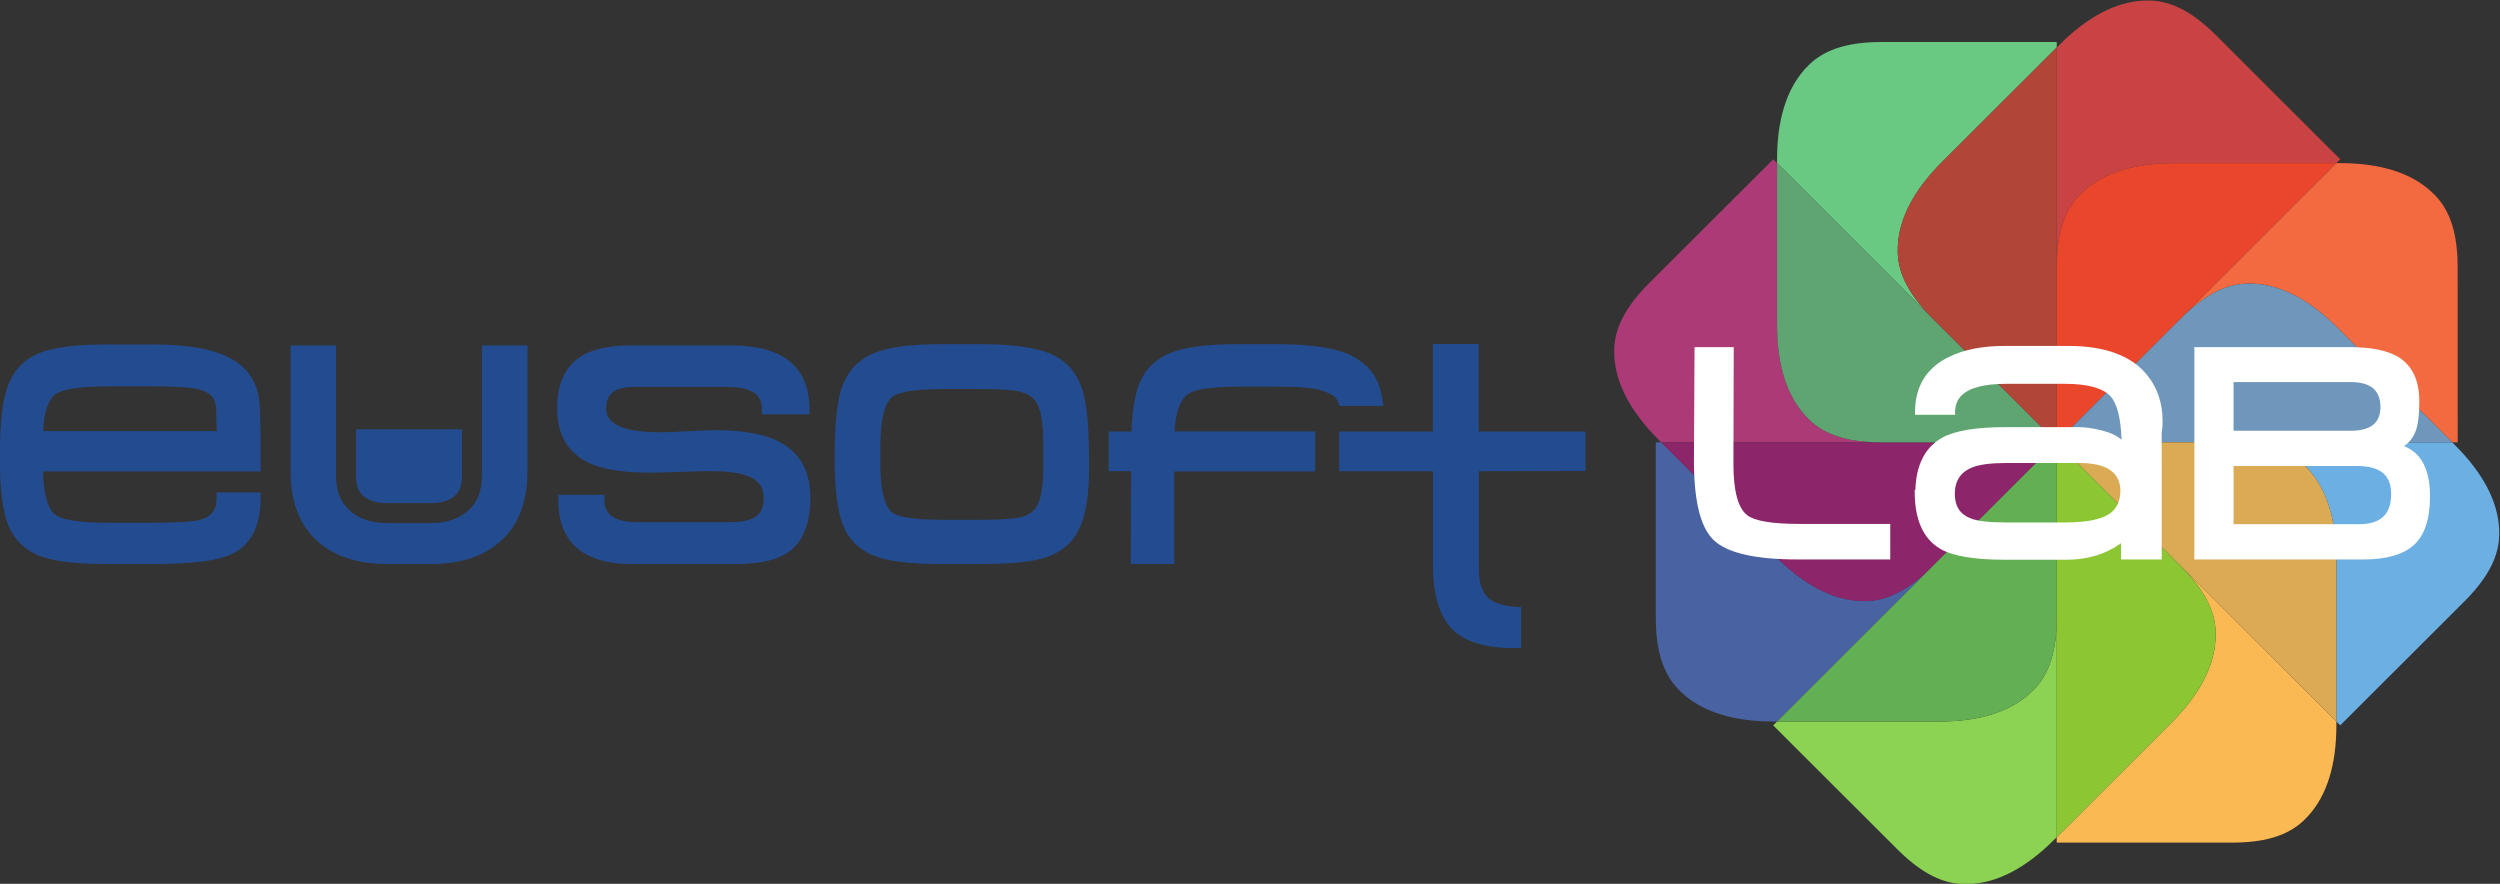
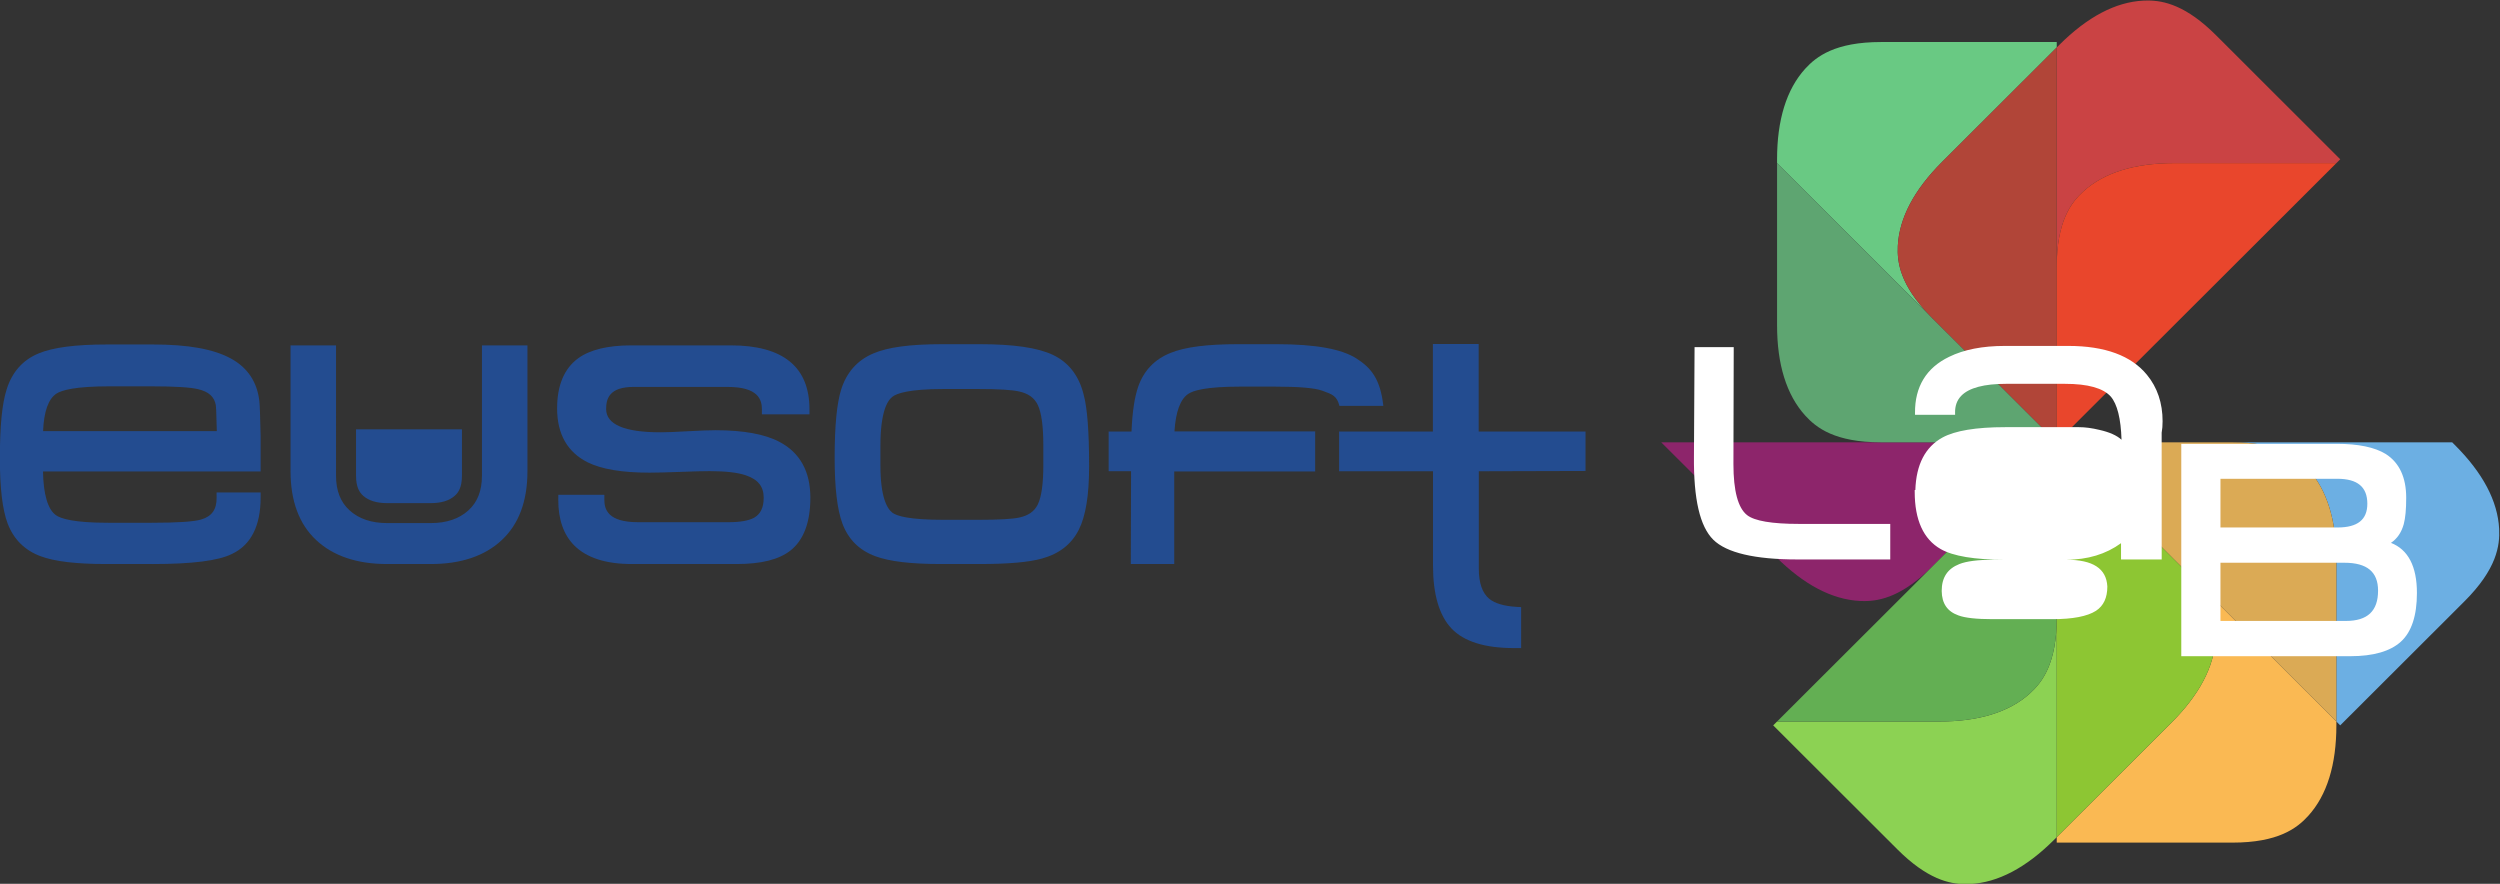
<svg xmlns="http://www.w3.org/2000/svg" width="643.232" height="227.399" viewBox="0 0 643.232 227.399">
  <rect x="0" y="0" width="643.232" height="227.399" fill="#333333" stroke="none" />
  <defs>
    <clipPath id="a">
      <path d="M0 0h841.89v595.276H0z" />
    </clipPath>
    <clipPath id="b">
      <path d="M0 0h841.89v595.276H0z" />
    </clipPath>
  </defs>
  <g clip-path="url(#a)" transform="matrix(1.333 0 0 -1.333 -129.862 534.453)">
    <path d="M126.848 292.072h-8.917c-5.812 0-9.95.492-12.655 1.502-3.057 1.127-5.2 3.246-6.373 6.301-1.015 2.708-1.507 6.838-1.507 12.637 0 6.21.431 10.561 1.313 13.28 1.045 3.33 3.105 5.658 6.13 6.918 2.791 1.17 7.108 1.74 13.206 1.74h8.92c6.784 0 11.7-.888 15.022-2.708 3.233-1.758 5.081-4.538 5.5-8.26.08-.73.157-2.918.24-6.695v-6.842h-42.005c.075-4.405.923-7.304 2.472-8.427.936-.679 3.443-1.48 10.081-1.48h8.46c4.947 0 8.163.213 9.552.642 2.048.61 2.98 1.953 2.944 4.236l-.01.974h8.506v-.96c0-5.514-1.875-9.193-5.563-10.922-2.639-1.3-7.654-1.936-15.316-1.936M105.74 317.73h33.53c-.09 4.03-.162 4.831-.188 4.99-.287 1.64-1.37 2.618-3.422 3.102-1.5.368-4.518.55-8.986.55h-8.228c-6.567 0-9.13-.76-10.123-1.399-1.564-1.018-2.433-3.452-2.583-7.243m74.852-25.658h-8.457c-5.791 0-10.386 1.55-13.664 4.604-3.292 3.058-4.97 7.54-4.97 13.31v24.291h8.78V309.13c0-2.929.867-5.12 2.648-6.73 1.783-1.607 4.206-2.423 7.206-2.423h8.457c3 0 5.427.82 7.212 2.423 1.779 1.61 2.642 3.801 2.642 6.73v25.148h8.782v-24.292c0-5.77-1.672-10.25-4.976-13.309-3.272-3.055-7.87-4.604-13.66-4.604" fill="#234c90" />
    <path d="M166.142 318.065v-8.936c0-2.333.732-3.289 1.369-3.87 1.054-.947 2.607-1.43 4.624-1.43h8.457c2.012 0 3.572.483 4.625 1.436.636.575 1.366 1.531 1.366 3.864v8.936z" fill="#234c90" />
-     <path d="M494.408 315.566L470.43 291.63c-5.721-5.719-10.006-6.706-13.176-6.706-.289 0-.57.01-.841.022-5.378.274-10.839 3.151-16.22 8.53l-22.127 22.091h-1.051v-33.849c0-8.82 2.772-12.454 5.185-14.634 3.983-3.593 9.874-5.41 17.499-5.41h.726z" fill="#4962a2" />
-     <path d="M439.68 370.195l-23.97-23.93c-6.253-6.239-6.86-10.76-6.704-14.007.276-5.35 3.154-10.799 8.55-16.182l.51-.51h42.394c-8.81.002-12.433 2.77-14.605 5.171-3.61 3.987-5.437 9.88-5.428 17.48v31.231z" fill="#ac3a77" />
    <path d="M494.408 315.566h-76.342l22.127-22.092c5.381-5.378 10.842-8.255 16.22-8.529.271-.013.552-.022.841-.022 3.17 0 7.455.987 13.176 6.706z" fill="#8d256b" />
    <path d="M494.408 392.828h-33.907c-8.84 0-12.47-2.763-14.66-5.174-3.597-3.976-5.414-9.861-5.414-17.473v-.732l29.57-29.516c-5.844 6.014-6.422 10.398-6.263 13.56.277 5.369 3.158 10.822 8.546 16.194l22.128 22.093z" fill="#69c983" />
    <path d="M440.427 369.449v-31.232c-.01-7.601 1.817-13.492 5.428-17.48 2.172-2.401 5.795-5.168 14.604-5.17h33.949l-23.978 23.927c-.147.147-.292.293-.433.439z" fill="#5ea571" />
  </g>
-   <path d="M484.095 113.698h-.01.053z" fill="#579f6f" />
  <g clip-path="url(#b)" transform="matrix(1.333 0 0 -1.333 -129.862 534.453)">
    <path d="M511.972 400.84c-.292 0-.575-.008-.85-.022-5.357-.264-10.808-3.146-16.204-8.53l-.51-.508v-76.214 33.843c0 8.82 2.766 12.446 5.176 14.626 3.985 3.59 9.857 5.417 17.438 5.417l.068-.001h31.289l.745.744-23.966 23.939c-5.723 5.71-10.006 6.706-13.186 6.706" fill="#ca4344" />
    <path d="M494.408 391.78l-22.128-22.093c-5.388-5.373-8.269-10.825-8.546-16.194-.159-3.162.419-7.546 6.264-13.561l24.41-24.366z" fill="#b14538" />
    <path d="M469.997 339.932c.141-.145.286-.29.433-.438l23.978-23.928z" fill="#ae3e36" />
-     <path d="M549.109 369.451h-.73l-53.971-53.885 23.968 23.927c5.744 5.738 10.035 6.712 13.212 6.712.279 0 .55-.007.812-.019 5.366-.279 10.842-3.153 16.214-8.538l22.119-22.082h1.063l-.007 33.843c.007 8.827-2.768 12.453-5.181 14.634-3.982 3.596-9.874 5.408-17.5 5.408" fill="#f46a40" />
    <path d="M517.021 369.451c-7.58 0-13.452-1.826-17.438-5.416-2.41-2.18-5.176-5.806-5.176-14.626v-33.843l53.971 53.885h-31.357" fill="#e9462c" />
    <path d="M570.733 315.566h-76.325l33.897-.007c8.841 0 12.47-2.758 14.646-5.17 3.605-3.986 5.436-9.87 5.432-17.474V261.67l.741-.74 23.975 23.936c6.254 6.24 6.861 10.76 6.7 14.002-.273 5.36-3.15 10.8-8.55 16.182z" fill="#6cafe3" />
-     <path d="M531.588 346.206c-3.177 0-7.468-.975-13.212-6.712l-23.968-23.927h76.325l-22.119 22.082c-5.373 5.385-10.848 8.258-16.214 8.537-.262.012-.533.02-.812.02" fill="#6f97bb" />
    <path d="M494.408 315.566l23.968-23.937c6.248-6.243 6.858-10.753 6.691-13.995-.273-5.366-3.147-10.819-8.535-16.194l-22.124-22.084V238.3h33.897c8.842 0 12.479 2.767 14.657 5.178 3.609 3.976 5.421 9.857 5.421 17.475v.718z" fill="#fab953" />
    <path d="M494.408 315.566l53.975-53.896v31.245c.004 7.603-1.826 13.488-5.432 17.474-2.177 2.412-5.804 5.17-14.646 5.17z" fill="#dbaa55" />
    <path d="M494.408 315.566v-33.849c0-8.82-2.776-12.449-5.188-14.63-3.992-3.597-9.888-5.415-17.504-5.415h-31.291l-.746-.745 23.976-23.935c5.71-5.7 9.985-6.702 13.159-6.702.3 0 .59.01.87.023 5.363.263 10.813 3.141 16.207 8.528l.517.515z" fill="#8cd253" />
    <path d="M494.408 315.566l-53.983-53.894h31.291c7.616 0 13.512 1.818 17.504 5.415 2.412 2.181 5.188 5.81 5.188 14.63z" fill="#63af53" />
    <path d="M494.408 315.566v-76.21l22.124 22.084c5.388 5.375 8.262 10.828 8.535 16.194.167 3.242-.443 7.752-6.691 13.995z" fill="#8dc633" />
    <path d="M239.581 292.072h-20.203c-5.002 0-8.74 1.203-11.113 3.582-2.064 2.076-3.104 5.044-3.085 8.824l.005.957h8.886v-.96c0-1.86.68-4.329 6.516-4.329h17.44c2.241 0 3.903.292 4.944.862 1.246.698 1.855 1.965 1.855 3.867 0 2.15-1.089 3.521-3.429 4.316-1.547.541-3.898.811-6.996.811-1.266 0-3.156-.046-5.778-.148-2.553-.093-4.523-.144-5.85-.144-5.302 0-9.202.658-11.934 1.997-3.915 1.971-5.886 5.474-5.886 10.4 0 4.447 1.367 7.703 4.074 9.682 2.267 1.65 5.714 2.488 10.238 2.488h19.218c10.076 0 15.18-4.153 15.18-12.34v-.969h-9.183v.968c0 1.856-.685 4.322-6.628 4.322h-18.126c-4.706 0-5.31-2.282-5.31-4.264 0-2.983 3.53-4.496 10.49-4.496 1.17 0 2.941.07 5.266.203 2.366.133 4.175.198 5.377.198 5.351 0 9.494-.754 12.308-2.239 3.965-2.079 5.98-5.712 5.98-10.785 0-4.729-1.284-8.156-3.815-10.174-2.232-1.769-5.65-2.629-10.44-2.629m46.894 0h-7.42c-5.81 0-9.95.492-12.656 1.502-3.094 1.127-5.241 3.25-6.378 6.312-1.007 2.737-1.498 6.89-1.498 12.687 0 6.131.41 10.428 1.25 13.154 1.042 3.33 3.125 5.68 6.188 6.98 2.787 1.21 7.11 1.797 13.209 1.797h7.365c6.529 0 11.136-.668 14.076-2.044 3.045-1.429 5.052-3.996 5.964-7.646.717-2.619 1.064-7.17 1.064-13.905 0-5.568-.654-9.575-1.998-12.237-1.393-2.758-3.765-4.614-7.051-5.527-2.525-.719-6.491-1.073-12.115-1.073m-6.901 33.781c-6.625 0-9.057-.82-9.933-1.516-1.04-.83-2.282-3.14-2.282-9.409v-3.849c0-6.066 1.262-8.305 2.328-9.117.83-.61 3.219-1.354 9.712-1.354h6.966c3.86 0 6.48.145 7.788.437 1.752.365 2.918 1.184 3.57 2.498.72 1.452 1.08 4.005 1.08 7.59v3.856c0 3.661-.356 6.28-1.06 7.77-.636 1.354-1.795 2.213-3.538 2.603-1.356.332-4.028.491-7.958.491zm111.452-50.003h-1.425c-5.58 0-9.62 1.267-12.005 3.773-2.375 2.495-3.58 6.594-3.58 12.186v18.169h-18.122v7.672h18.102v16.891h8.834V317.65h20.626v-7.614l-20.6-.058v-18.8c0-2.756.675-4.706 2.007-5.81 1.093-.896 2.866-1.423 5.251-1.564l.912-.05z" fill="#234c90" />
    <path d="M364.425 322.597l-.013.137c-.585 5.102-2.39 7.214-5.108 8.973-2.911 1.884-7.977 2.798-15.483 2.798h-7.482c-5.935 0-10.173-.545-12.96-1.676-3.06-1.213-5.164-3.397-6.254-6.495-.71-2.011-1.138-4.874-1.303-8.684h-4.413v-7.654h4.328l-.05-17.924h8.379v17.873h27.206v7.727h-27.16c.244 3.82 1.145 6.254 2.694 7.261.937.632 3.423 1.383 9.933 1.383h6.79c4.548 0 7.58-.253 8.996-.748l.179-.061c1.933-.689 2.766-1.007 3.252-2.91z" fill="#234c90" />
-     <path d="M462.273 292.955h-17.91c-8.227 0-13.695 1.283-16.25 3.812-2.586 2.563-3.806 7.824-3.73 16.085l.118 21.091h7.559l-.057-22.594c0-5.144.884-8.45 2.625-9.826 1.423-1.133 4.794-1.708 10.023-1.708h17.622zm33.968-.054h-11.855c-5.828 0-9.993.692-12.379 2.06-3.327 1.9-5.014 5.617-5.014 11.048v.356h.124c.155 4.907 1.917 8.313 5.243 10.128 2.424 1.325 6.488 1.997 12.081 1.997h14.272c1.17 0 2.496-.177 3.94-.526 1.936-.438 3.342-1.064 4.26-1.9-.125 4.073-.824 6.874-2.08 8.333-1.454 1.63-4.423 2.458-8.823 2.458h-11.394c-4.225 0-7.123-.769-8.612-2.284-.847-.863-1.246-1.952-1.219-3.328l.006-.363h-7.736l-.003.353c-.04 5.066 2.176 8.712 6.59 10.837 2.83 1.394 6.444 2.101 10.744 2.101h12.256c7.063 0 12.172-1.88 15.184-5.587 2-2.428 3.014-5.443 3.014-8.958 0-.82-.06-1.558-.18-2.193l.006-24.478h-7.848v3.141c-2.906-2.12-6.46-3.195-10.577-3.195m2.528 18.671h-14.096c-2.94 0-5.142-.282-6.544-.838-2.287-.906-3.398-2.602-3.398-5.187.032-2.418 1.084-3.96 3.215-4.715 1.268-.486 3.488-.73 6.61-.73h11.568c3.897 0 6.718.542 8.384 1.611 1.476.974 2.195 2.513 2.195 4.701-.18 3.464-2.776 5.158-7.934 5.158m54.848-18.617h-32.643v40.988h30.054c4.112 0 7.272-.655 9.393-1.948 2.634-1.67 3.967-4.517 3.967-8.46 0-2.24-.155-3.906-.473-5.092-.443-1.6-1.272-2.813-2.471-3.613 3.328-1.296 5.014-4.548 5.014-9.68 0-4.374-1.046-7.537-3.11-9.402-2.05-1.853-5.324-2.793-9.731-2.793m-25.08 6.806h24.215c4.176 0 6.206 1.913 6.206 5.848 0 3.623-2.124 5.384-6.493 5.384h-23.928zm0 18.04h22.604c3.866 0 5.745 1.5 5.745 4.586 0 3.24-1.898 4.815-5.802 4.815h-22.547z" fill="#fff" />
+     <path d="M462.273 292.955h-17.91c-8.227 0-13.695 1.283-16.25 3.812-2.586 2.563-3.806 7.824-3.73 16.085l.118 21.091h7.559l-.057-22.594c0-5.144.884-8.45 2.625-9.826 1.423-1.133 4.794-1.708 10.023-1.708h17.622zm33.968-.054h-11.855c-5.828 0-9.993.692-12.379 2.06-3.327 1.9-5.014 5.617-5.014 11.048v.356h.124c.155 4.907 1.917 8.313 5.243 10.128 2.424 1.325 6.488 1.997 12.081 1.997h14.272c1.17 0 2.496-.177 3.94-.526 1.936-.438 3.342-1.064 4.26-1.9-.125 4.073-.824 6.874-2.08 8.333-1.454 1.63-4.423 2.458-8.823 2.458h-11.394c-4.225 0-7.123-.769-8.612-2.284-.847-.863-1.246-1.952-1.219-3.328l.006-.363h-7.736l-.003.353c-.04 5.066 2.176 8.712 6.59 10.837 2.83 1.394 6.444 2.101 10.744 2.101h12.256c7.063 0 12.172-1.88 15.184-5.587 2-2.428 3.014-5.443 3.014-8.958 0-.82-.06-1.558-.18-2.193l.006-24.478h-7.848v3.141c-2.906-2.12-6.46-3.195-10.577-3.195h-14.096c-2.94 0-5.142-.282-6.544-.838-2.287-.906-3.398-2.602-3.398-5.187.032-2.418 1.084-3.96 3.215-4.715 1.268-.486 3.488-.73 6.61-.73h11.568c3.897 0 6.718.542 8.384 1.611 1.476.974 2.195 2.513 2.195 4.701-.18 3.464-2.776 5.158-7.934 5.158m54.848-18.617h-32.643v40.988h30.054c4.112 0 7.272-.655 9.393-1.948 2.634-1.67 3.967-4.517 3.967-8.46 0-2.24-.155-3.906-.473-5.092-.443-1.6-1.272-2.813-2.471-3.613 3.328-1.296 5.014-4.548 5.014-9.68 0-4.374-1.046-7.537-3.11-9.402-2.05-1.853-5.324-2.793-9.731-2.793m-25.08 6.806h24.215c4.176 0 6.206 1.913 6.206 5.848 0 3.623-2.124 5.384-6.493 5.384h-23.928zm0 18.04h22.604c3.866 0 5.745 1.5 5.745 4.586 0 3.24-1.898 4.815-5.802 4.815h-22.547z" fill="#fff" />
  </g>
</svg>